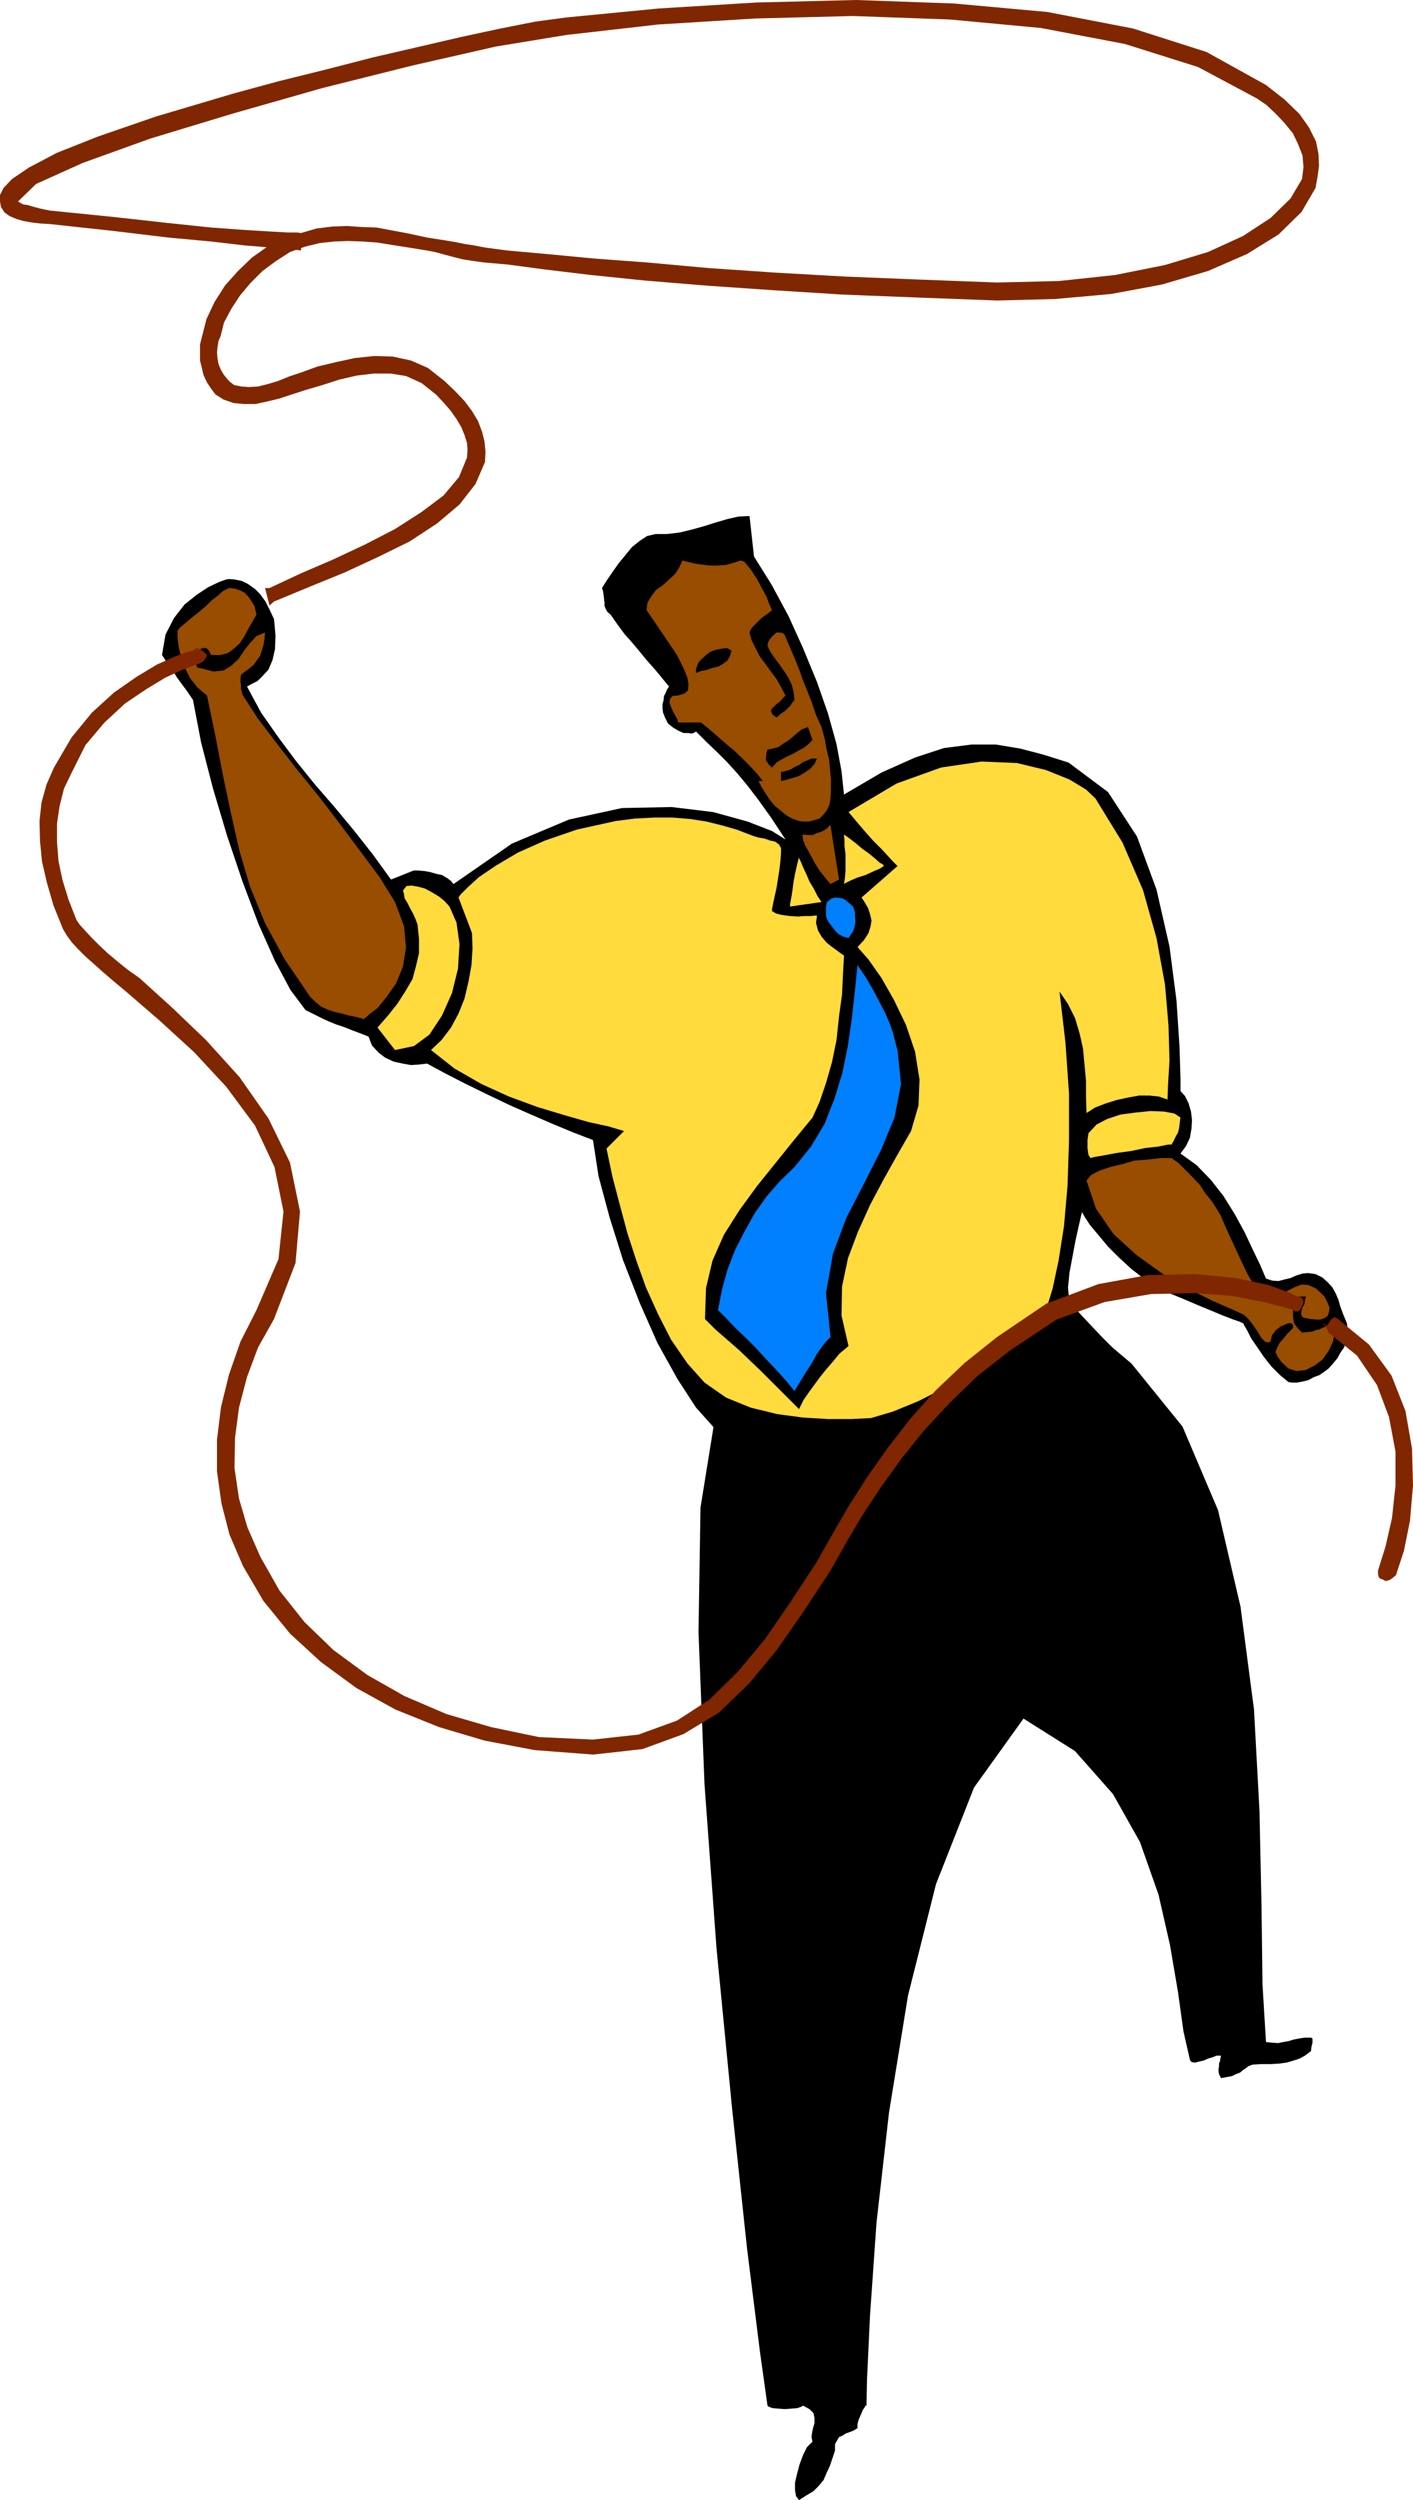
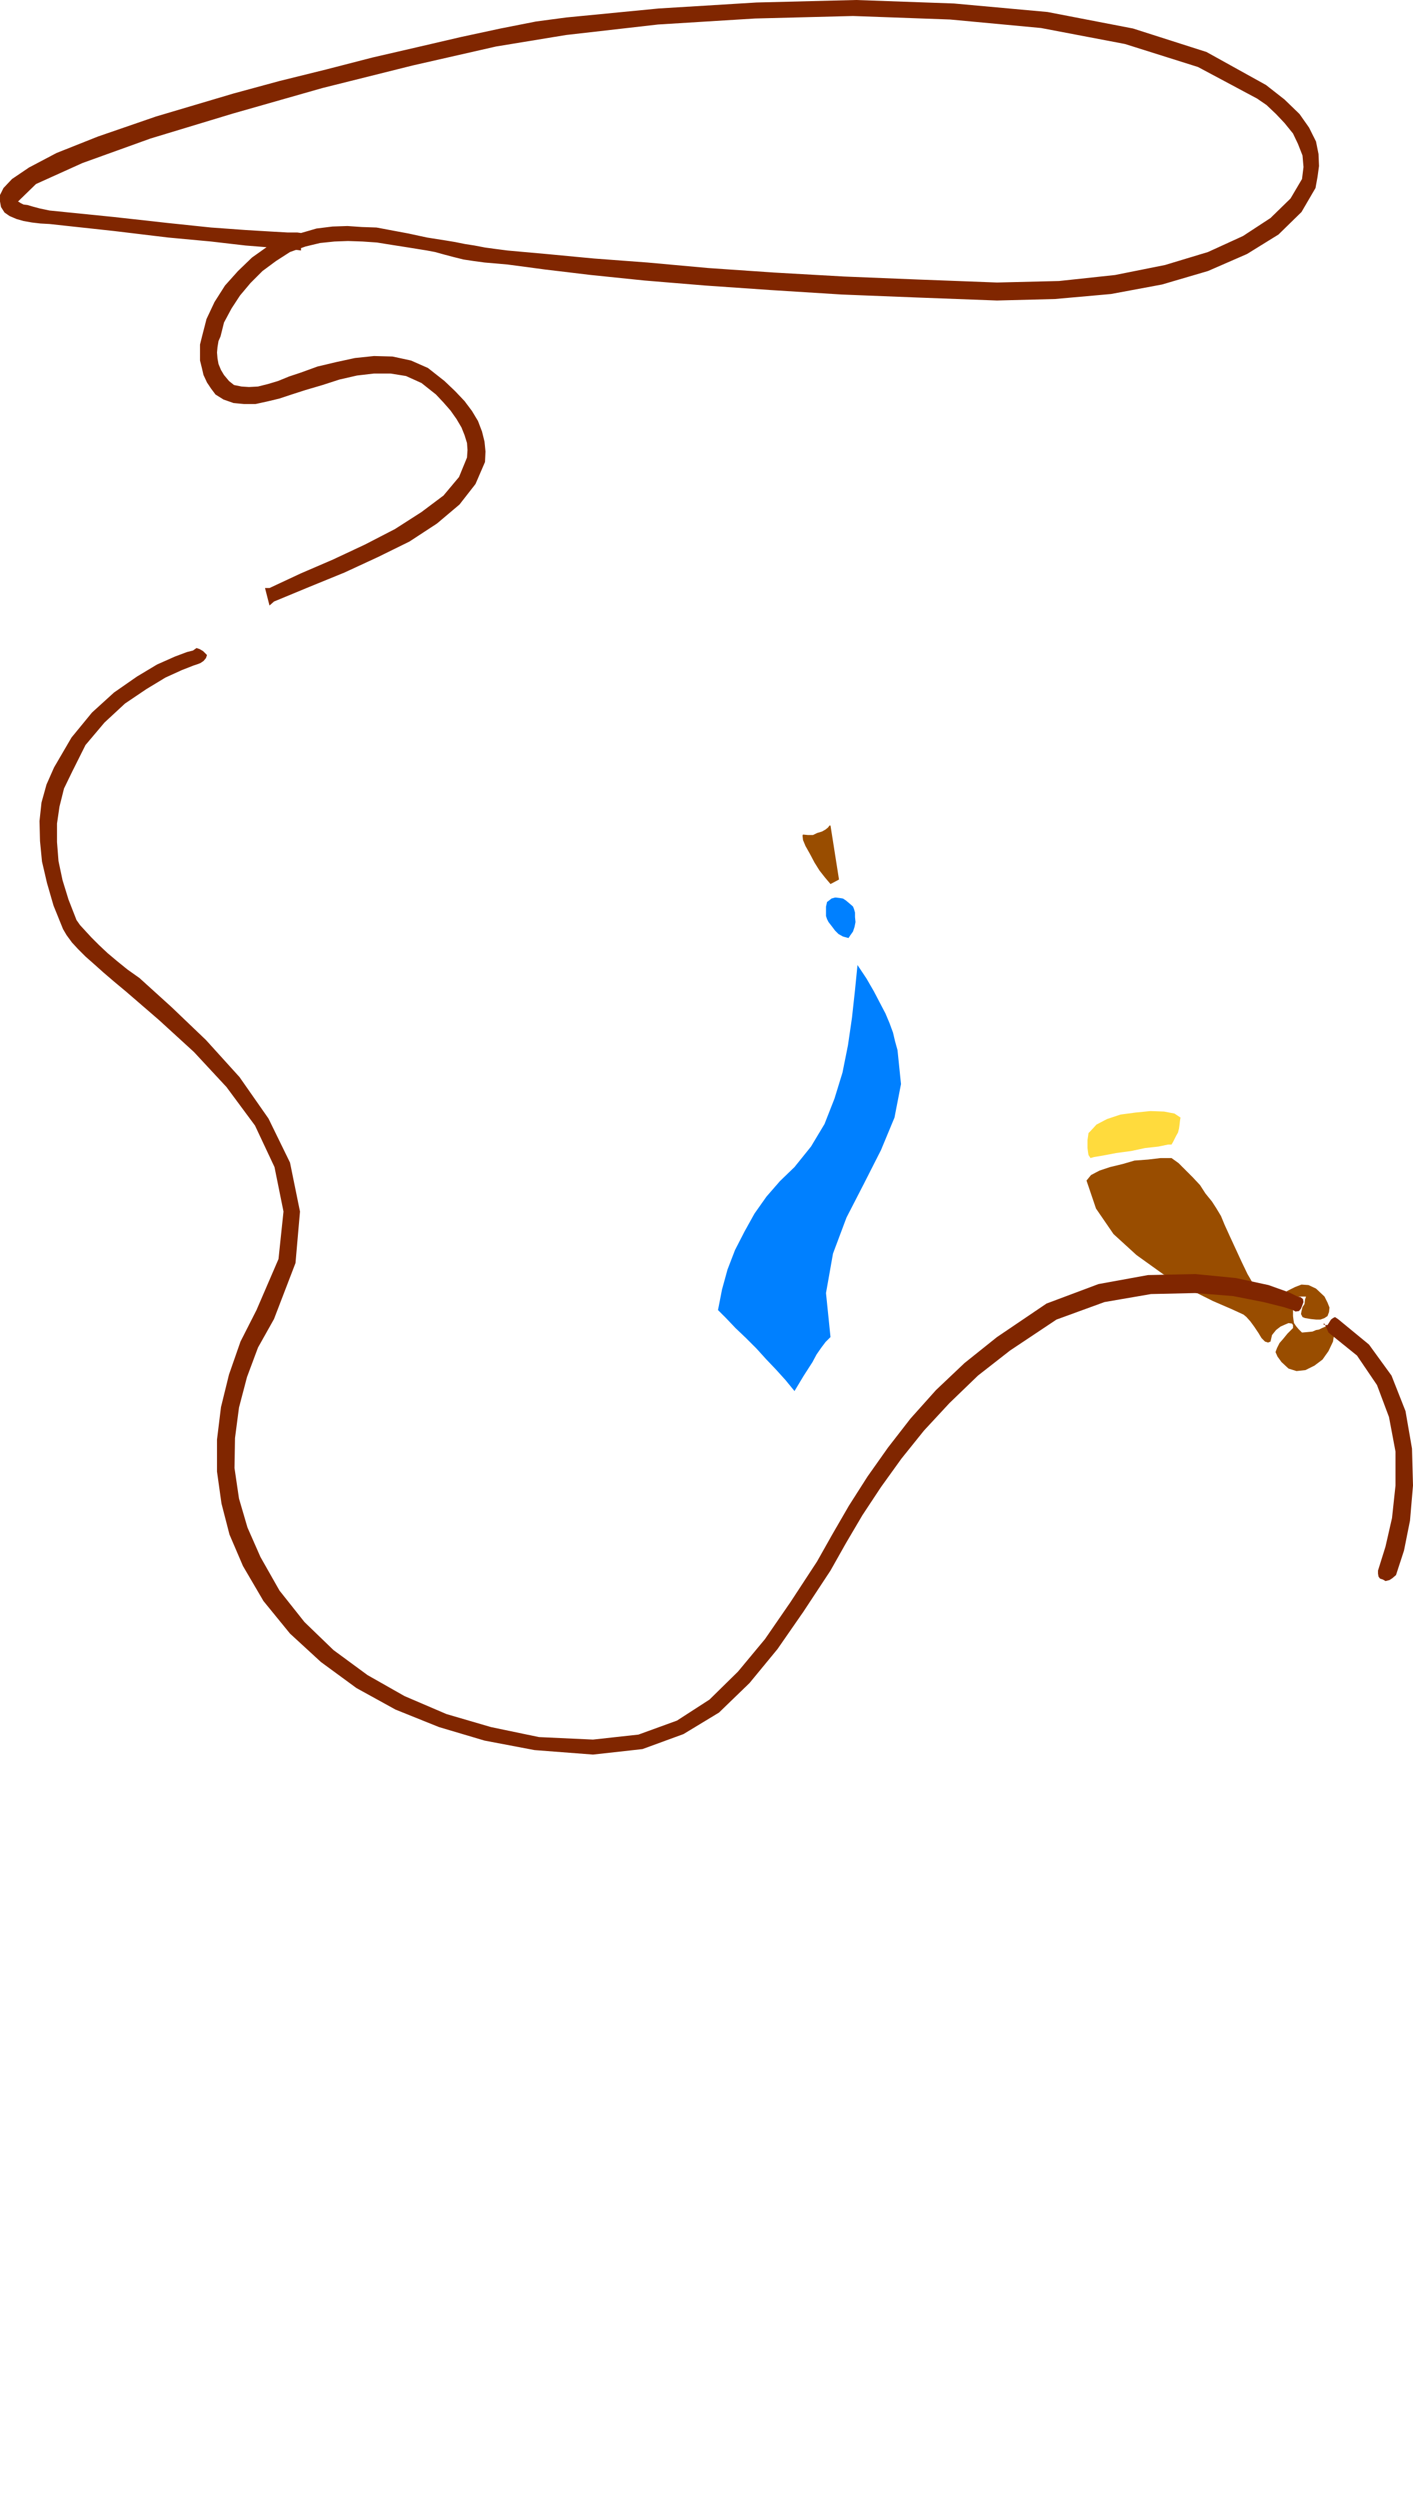
<svg xmlns="http://www.w3.org/2000/svg" height="480" viewBox="0 0 203.472 360" width="271.296">
-   <path style="fill:#000" d="m304.478 321.08 2.52 4.033 2.448 4.536 2.088 4.608 2.016 4.896 1.584 4.536 1.224 4.392.72 3.888.36 3.384 5.4-3.168 4.824-2.16 4.176-1.368 3.96-.504h3.528l3.456.576 3.312.864 3.672 1.152 5.688 4.248 4.176 6.408 2.808 7.632 1.872 8.208 1.008 7.776.432 6.624.144 4.68v1.728l.648.72.504 1.008.36 1.224.144 1.224-.072 1.224-.216 1.296-.576 1.224-.792 1.08 2.304 1.656 2.088 2.16 1.8 2.304 1.656 2.664 1.368 2.52 1.224 2.592 1.008 2.088.864 2.016.864.288.936.072.792-.216.936-.216.792-.36.936-.288.792-.072 1.08.144 1.008.504.792.72.648.72.504.936.36.864.288 1.008.432 1.152.504 1.224.072.864v.936l-.216.792-.288.864-.504.72-.432.792-.648.792-.648.72-.576.432-.72.504-.792.288-.792.432-.864.216-.792.144h-.72l-.504-.072-1.224-1.008-1.224-1.224-1.08-1.368-.936-1.368-.936-1.368-.576-1.152-.432-.72-.072-.216-.432-.216-1.008-.36-1.512-.576-1.728-.72-2.088-.864-2.016-.864-1.944-.792-1.584-.792-1.944-1.224-1.872-1.44-1.8-1.656-1.584-1.584-1.44-1.728-1.152-1.368-.792-1.224-.36-.648-.144.576-.36 1.584-.432 1.944-.432 2.304-.432 2.304-.216 2.16.144 1.584.576 1.08.216.144.576.72.936 1.008 1.224 1.296 1.296 1.368 1.368 1.368 1.44 1.224 1.368 1.152 7.344 9.072 5.112 12.024 3.24 13.896 1.944 14.832.792 14.616.288 13.608.144 11.376.504 8.28.792.072.936.072.72-.144.792-.144.72-.216.72-.144.864-.144h.936l.216.144v.576l-.144.576-.072.648-.864.648-.792.432-.864.288-1.008.288-1.08.144-1.224.072h-1.296l-1.296.072-.576.216-.36.288-.432.288-.432.36-.576.216-.576.288-.792.144-.792.144-.288-.576-.072-.432v-.36l.072-.288v-.432l.144-.36.072-.432.072-.36h-.648l-.504.216-.72.216-.648.288-.648.144-.576.144-.504-.072-.216-.288-.936-4.104-.792-5.688-1.152-6.768-1.656-7.272-2.664-7.56-3.888-6.912-5.472-6.192-7.416-4.68-7.128 9.936-5.472 13.896-4.032 16.056-2.736 16.848-1.8 15.84-.936 13.392-.432 9.216-.072 3.744h-.144l-.144.288-.216.288-.216.504-.216.504-.216.504-.144.576v.576l-.576.36-.576.216-.576.216-.432.288-.504.216-.288.504-.288.504v.936l-.36 1.08-.36 1.08-.504 1.08-.432 1.008-.72.864-.72.72-1.08.648-1.008.648-.432-.576-.144-.864v-1.08l.288-1.224.36-1.368.504-1.368.576-1.152.792-.792-.144-.648.072-.576.144-.72.216-.72v-.72l-.144-.72-.576-.576-.936-.504-.216.144-.576.216-.864.072-.936.072-1.008-.072-.792-.072-.576-.216-.144-.144-1.08-7.704-1.872-14.976-2.16-20.232-2.232-22.968-1.728-23.616-.864-21.888.288-17.928 1.872-11.592-2.52-2.808-2.664-4.104-2.88-5.184-2.52-5.688-2.448-6.264-1.944-6.192-1.584-5.904-.792-5.184-2.808-1.08-2.952-1.224-3.168-1.368-3.096-1.368-3.168-1.512-3.096-1.512-2.952-1.512-2.664-1.44-1.152.144-1.152.072-1.224-.216-1.296-.288-1.224-.576-.936-.72-.936-1.008-.504-1.296-1.296-.504-1.152-.432-1.08-.432-1.08-.36-1.08-.432-1.08-.504-1.152-.576-1.152-.576-2.16-2.88-2.232-4.176-2.376-5.328-2.304-6.12-2.232-6.624-2.016-6.768-1.728-6.696-1.152-6.048-.576-.864-.504-.72-.648-.864-.576-.792-.576-.936-.576-.792-.576-.864-.432-.648.504-2.952 1.224-2.376 1.512-1.944 1.8-1.44 1.656-1.08 1.512-.72 1.008-.36.432-.072.864.072 1.008.216.864.432 1.008.72.72.72.792 1.08.576 1.152.648 1.368.216 2.376-.072 1.944-.36 1.584-.576 1.368-.792.864-.792.792-.72.36-.792.432 2.016 3.744 2.52 3.6 2.52 3.384 2.736 3.384 2.808 3.24 2.808 3.384 2.664 3.384 2.664 3.672 3.24-1.296h.72l.864.072.792.144 1.008.288.72.144.72.432.504.36.432.504 8.424-5.832 8.208-3.456 7.632-1.656 7.128-.144 5.976.72 4.968 1.368 3.528 1.368 1.944 1.224-2.088-3.168-1.8-2.52-1.656-2.16-1.44-1.728-1.44-1.584-1.44-1.44-1.512-1.44-1.512-1.512-.216.144-.36.144-.576-.072h-.648l-.792-.36-.72-.432-.72-.576-.432-.864-.288-.72-.072-.648v-.576l.144-.504.072-.648.216-.432.216-.504.288-.432-1.008-1.224-1.008-1.224-1.152-1.296-1.008-1.224-1.08-1.296-1.152-1.296-1.008-1.368-1.008-1.44-.432-.36-.216-.36-.216-.504v-.504l-.072-.576-.072-.576-.072-.504-.144-.432.72-1.152.792-1.152.864-1.224.936-1.152 1.008-1.224 1.08-.864 1.08-.72 1.224-.288h1.656l1.8-.216 1.8-.432 1.8-.504 1.584-.504 1.728-.504 1.584-.36 1.584-.072z" transform="translate(-195.902 -240.945)" />
-   <path style="fill:#994d00" d="m307.07 328.785-.504.432-.504.36-.504.36-.432.432-.36.36-.36.36-.36.432-.216.504.288 1.08.576 1.152.576 1.152.864 1.152.72 1.008.864 1.152.648 1.152.648 1.224-.432.432-.36.432-.504.36-.36.36-.36.36-.072.36.216.432.576.432.576-.504.72-.504.36-.36.36-.36.216-.36.36-.432-.144-1.224-.288-1.08-.504-1.008-.576-.864-.648-.936-.648-.864-.648-.936-.432-.864.072-.504.288-.504.36-.432.576-.504h.432l.432.072.288.216.144.36.648 1.512.648 1.512.648 1.584.576 1.656.648 1.584.648 1.656.576 1.728.792 1.728.216.792.288 1.08.216 1.296.36 1.44.144 1.44.144 1.512v1.368l-.072 1.368-.144.864-.36.792-.504.648-.576.576-.72.216-.792.216h-.792l-.648-.072-1.008-.36-.864-.504-.792-.648-.792-.648-.792-.936-.504-.792-.648-1.008-.432-.864h.648l-1.008-1.224-1.08-1.152-1.08-1.08-1.08-1.008-1.296-1.08-1.152-1.008-1.152-1.008-1.08-.864h-3.312l-.072-.432-.288-.504-.36-.648-.288-.648-.216-.648.072-.504.36-.432.792-.072.936-.288.504-.432.072-.864-.144-.936-.432-1.08-.504-1.08-.504-1.008-.504-.792-3.96-5.832.144-1.08.576-.936.648-.864 1.008-.72.792-.72.936-.864.576-.864.504-1.08.792.216.936.216 1.008.144 1.152.144h1.152l1.152-.072 1.08-.288 1.08-.36.504.144.576.648.648.864.72 1.152.648 1.224.648 1.152.36 1.008zm-74.232.648-.576 1.008-.576 1.008-.576 1.08-.648 1.008-.864.792-.864.648-1.08.288h-1.368l-.216-.504-.288-.36-.216-.144h-.504l-.288.144-.144.36-.216.504-.072.432-.072.36-.072.288v.504l.144.216.216.072.432.072 1.656.432 1.44-.144 1.152-.72 1.008-.936.864-1.296.864-1.08.864-.936 1.224-.504-.072.864-.144.936-.216.72-.288.864-.432.576-.504.72-.72.576-.792.576-.288.288-.072.432v.576l.072.504v.504l.144.504.072.288.072.144 2.088 3.24 2.736 3.6 2.952 3.816 3.168 3.888 3.024 3.96 2.952 3.96 2.736 3.672 2.232 3.6 1.296 3.456.288 3.096-.432 2.736-1.008 2.448-1.368 1.944-1.296 1.584-1.224.936-.72.648-1.08-.288-1.08-.216-1.008-.288-1.008-.216-1.08-.36-.936-.432-.864-.72-.72-.72-3.672-5.4-2.808-5.184-2.16-5.256-1.512-5.112-1.224-5.4-1.152-5.472-1.08-5.616-1.224-5.904-1.368-1.152-1.08-1.368-.792-1.584-.504-1.512-.36-1.512-.144-1.224v-.936l.288-.432.936-.792.936-.792 1.008-.792.936-.792.792-.792.936-.72.72-.648.864-.432.792.072.864.288.648.36.576.648.432.648.36.576.144.648z" transform="translate(-195.902 -240.945)" />
-   <path style="fill:#000" d="m301.238 334.617-.216.792-.36.648-.576.432-.72.432-.936.216-.792.288-.792.144-.72.288v-.504l.144-.504.216-.504.36-.432.432-.36.36-.36.504-.36.504-.216.504-.144.792-.144.648-.072zm11.664 12.888-.648.648-.648.504-.72.36-.72.432-.792.36-.792.432-.792.432-.72.792-.432-.36-.216-.36-.216-.288v-.36l.072-.792.144-.432.792-.144.792-.216.576-.432.72-.432.648-.504.576-.504.792-.648.936-.36zm.648 2.664-.36.792-.648.72-.864.576-.72.432-.936.288-.72.216-.576.144-.36.072v-1.296l.648-.144.72-.216.576-.36.648-.288.576-.432.576-.216.648-.288z" transform="translate(-195.902 -240.945)" />
-   <path style="fill:#ffdb3d" d="m353.654 355.929 3.888 6.336 2.952 6.84 1.944 6.912 1.224 6.696.504 5.904.144 5.04-.216 3.6-.072 2.016-1.224-.432-1.368-.144h-1.512l-1.584.288-1.656.36-1.584.504-1.512.576-1.224.792-.072-2.304v-2.304l-.216-2.376-.216-2.304-.504-2.232-.648-2.16-1.008-2.016-1.224-1.8.864 7.416.504 7.272v6.84l-.216 6.48-.504 5.76-.792 5.04-.864 4.032-.936 3.024-1.368 1.872-2.376 2.304-3.168 2.304-3.528 2.52-3.96 2.088-3.96 2.016-3.672 1.512-3.168.936-2.88.144h-3.24l-3.672-.216-3.744-.504-3.816-.936-3.528-1.44-3.096-2.16-2.448-2.736-2.376-3.456-1.872-3.672-1.728-3.816-1.368-3.816-1.296-3.96-1.08-4.032-1.08-4.104-.864-4.104 2.52-2.52-2.16-.648-2.952-.648-3.528-1.008-3.816-1.152-4.104-1.512-3.96-1.8-3.888-2.232-3.384-2.664 1.512-1.44 1.368-1.8 1.08-2.016.864-2.16.576-2.448.432-2.376.144-2.376-.072-2.232-1.944-5.112.288-.432 1.008-1.008 1.656-1.512 2.448-1.656 3.168-1.872 3.888-1.728 4.608-1.584 5.544-1.224 2.808-.36 2.808-.144h2.592l2.592.216 2.304.36 2.304.576 2.016.576 1.872.72.576.216.72.216.864.144.792.288.72.144.576.432.288.504v.648l-.072 1.08-.144 1.296-.216 1.368-.216 1.368-.288 1.296-.216 1.008-.144.72v.288l.576.36.936.216 1.08.144 1.152.072.936-.072h.936l.576-.072h.288l-.144 1.08.288 1.08.504.864.72.864.72.576.792.576.576.432.432.288-.144 2.592-.144 3.024-.432 3.168-.36 3.384-.648 3.168-.864 3.024-.936 2.736-1.008 2.232-2.664 3.24-2.664 3.312-2.664 3.312-2.52 3.456-2.232 3.528-1.656 3.744-.936 3.96-.144 4.464 1.512 1.512 1.656 1.44 1.656 1.44 1.656 1.584 1.584 1.512 1.728 1.728 1.8 1.8 1.944 1.944.648-1.296.792-1.152.792-1.08.792-1.08.864-1.08.936-1.08 1.008-1.224 1.296-1.08-1.008-4.392.072-4.176.864-4.104 1.44-3.816 1.728-3.816 1.944-3.672 2.016-3.6 1.944-3.384 1.08-3.672.144-3.744-.648-4.032-1.296-3.816-1.728-3.6-1.8-3.168-1.872-2.664-1.584-1.8.936-1.008.648-1.008.288-.936.144-.864-.216-.936-.288-.864-.504-.864-.432-.648 5.184-4.536-.216-.216-.432-.432-.792-.864-.864-.936-1.224-1.224-1.152-1.296-1.224-1.44-1.152-1.368 6.912-4.104 6.408-2.304 5.832-.864 5.112.216 4.176 1.008 3.384 1.368 2.376 1.44z" transform="translate(-195.902 -240.945)" />
  <path style="fill:#994d00" d="m316.718 367.593-1.224.648-.792-.936-.792-1.008-.72-1.152-.648-1.224-.648-1.152-.36-.864-.072-.648.072-.144.72.072h.72l.576-.288.72-.216.504-.288.36-.288.216-.288h.144z" transform="translate(-195.902 -240.945)" />
-   <path style="fill:#ffdb3d" d="m323.198 365.649-.144.072-.432.288-1.008.432-1.08.504-1.152.36-1.008.432-.72.36-.216.144.144-.936.072-1.008v-2.376l-.144-1.152v-.864l-.072-.648v-.144l.72.504.936.72.936.792 1.008.72.792.648.72.648.504.288zm-9 5.184-4.536.648v-.216l.072-.504.144-.72.144-.936.144-1.152.216-1.152.288-1.296.288-1.152v.144l.288.576.288.72.504 1.08.432 1.008.648 1.08.504 1.008zm-53.568.647 1.008 2.305.432 3.096-.216 3.528-.864 3.528-1.44 3.24-1.8 2.736-2.232 1.656-2.736.576-2.52-3.24 1.512-1.728 1.368-1.728 1.152-1.8 1.008-1.728.504-1.872.432-1.872v-2.016l-.216-2.088-.288-.792-.36-.792-.432-.792-.36-.72-.432-.72-.072-.576-.144-.504.216-.288.288-.36.72-.072.864.144 1.08.288.936.504 1.08.648.792.648z" transform="translate(-195.902 -240.945)" />
  <path style="fill:#0080ff" d="M316.142 370.185h.144l.576.072.432.072.432.288.432.36.576.504.144.36.144.504v.648l.072.72-.144.72-.216.648-.36.504-.288.432-.792-.216-.648-.36-.504-.504-.432-.576-.504-.648-.216-.432-.144-.432v-1.369l.072-.288.072-.36.288-.216.36-.288zm9 21.96.504 4.896-.936 4.824-1.944 4.68-2.448 4.824-2.52 4.896-1.944 5.184-1.008 5.688.648 6.336-.72.72-.648.864-.648.936-.576 1.08-.648 1.008-.648 1.008-.648 1.08-.648 1.08-1.296-1.584-1.368-1.512-1.44-1.512-1.368-1.512-1.512-1.512-1.512-1.44-1.368-1.44-1.152-1.152.576-2.952.792-2.88 1.08-2.808 1.368-2.664 1.44-2.592 1.728-2.448 1.944-2.232 2.088-2.016 2.376-2.952 1.944-3.24 1.44-3.672 1.152-3.744.792-3.96.576-3.96.432-3.96.36-3.6 1.296 1.944 1.08 1.872.864 1.656.792 1.512.576 1.368.504 1.368.288 1.224z" transform="translate(-195.902 -240.945)" />
  <path style="fill:#ffdb3d" d="m365.894 401.865-.072.432-.072.648-.072.504-.144.576-.288.504-.216.432-.216.432-.216.36h-.504l-1.368.288-1.944.216-2.016.432-2.16.288-1.872.36-1.296.216-.504.144-.288-.432-.072-.432-.072-.576v-1.152l.072-.504.072-.504.288-.288.864-.936 1.512-.792 1.944-.648 2.16-.288 2.16-.216 1.944.072 1.512.288z" transform="translate(-195.902 -240.945)" />
  <path style="fill:#994d00" d="m364.598 407.697 1.008.72 1.008 1.008 1.008 1.008 1.08 1.152.792 1.224.936 1.152.648 1.008.648 1.08.504 1.224.72 1.584.864 1.872.864 1.872.864 1.8 1.008 1.728.792 1.296.864.864 1.08-.432 1.152-.504.936-.576 1.008-.504.936-.36 1.008.072 1.08.504 1.224 1.152.432.864.288.72-.072.648-.216.576-.432.288-.576.216h-.648l-.72-.072-.864-.144-.36-.144-.216-.432.072-.432.144-.576.288-.432.072-.648.144-.432h-1.008l-.144.072-.432.144-.288.432v2.16l.072.576.072.432.288.432.36.432.504.504.792-.072.72-.072.504-.216.432-.072.432-.216.504-.216.432-.216.72-.216.144 1.224-.216 1.368-.648 1.368-.864 1.224-1.152.864-1.296.648-1.296.144-1.152-.36-1.008-.936-.576-.792-.288-.648.216-.576.36-.72.504-.576.648-.792.792-.792v-.432l-.144-.216-.504-.072-.504.216-.648.288-.648.504-.576.72-.216.936-.36.144-.432-.144-.504-.504-.432-.72-.576-.864-.576-.792-.576-.648-.432-.36-1.728-.792-2.664-1.152-3.456-1.728-3.744-2.16-3.816-2.736-3.312-3.024-2.52-3.672-1.368-4.032.648-.792 1.224-.648 1.512-.504 1.8-.432 1.728-.504 1.944-.144 1.8-.216z" transform="translate(-195.902 -240.945)" />
  <path style="fill:#802600" d="m234.71 328.137.648-.576 5.04-2.088 5.112-2.088 4.824-2.232 4.536-2.232 3.96-2.592 3.24-2.736 2.304-2.952 1.368-3.168.072-1.512-.144-1.44-.36-1.44-.576-1.512-.864-1.44-1.08-1.44-1.368-1.44-1.512-1.44-2.376-1.872-2.448-1.08-2.664-.576-2.664-.072-2.736.288-2.664.576-2.736.648-2.376.864-1.728.576-1.584.648-1.44.432-1.44.36-1.296.072-1.08-.072-1.08-.216-.72-.576-.72-.864-.432-.72-.36-.864-.144-.792-.072-.864.072-.792.144-.864.288-.648.504-2.016 1.08-2.016 1.224-1.872 1.512-1.8 1.728-1.728 1.944-1.44 2.016-1.296 2.232-.792 2.088-.504 2.088-.216 1.944-.072 2.088.072 2.088.144 2.232.36 2.304.36 2.664.432 1.152.216 1.296.36 1.368.36 1.44.36 1.44.216 1.584.216 1.656.144 1.656.144 5.4.72 6.624.792 7.704.792 8.712.72 9.36.648 10.296.648 10.872.432 11.52.432 8.352-.216 8.064-.72 7.344-1.368 6.624-1.944 5.616-2.448 4.536-2.808 3.312-3.24 2.016-3.456.288-1.584.216-1.584-.072-1.728-.36-1.8-1.008-2.016-1.368-1.944-2.16-2.088-2.664-2.088-8.568-4.752-10.584-3.384-12.312-2.376-13.464-1.224-14.112-.504-14.328.36-14.112.864-13.32 1.296-4.32.576-5.112 1.008-5.688 1.224-6.192 1.44-6.552 1.512-6.696 1.728-6.696 1.656-6.624 1.8-11.16 3.312-8.352 2.88-5.976 2.376-3.96 2.088-2.448 1.656-1.224 1.296-.504 1.008v.936l.144.792.504.792.72.504 1.008.432 1.008.288 1.224.216 1.224.144 1.296.072 9.288 1.008 7.776.936 6.192.576 4.968.576 3.6.288 2.52.288 1.368.072.504.072v-2.52l-.504-.072h-1.368l-2.52-.144-3.6-.216-4.968-.36-6.192-.648-7.776-.864-9.288-.936-1.368-.288-1.08-.288-.72-.216-.576-.072-.432-.216-.216-.144-.144-.072 2.592-2.52 6.696-3.024 9.792-3.528 11.88-3.6 12.888-3.672 12.96-3.24 12.024-2.736 10.08-1.656 13.248-1.512 13.968-.864 14.112-.36 13.968.504 13.104 1.224 12.096 2.304 10.512 3.312 8.496 4.536 1.368.936 1.368 1.296 1.224 1.296 1.224 1.512.72 1.512.648 1.656.144 1.656-.216 1.728-1.656 2.808-2.88 2.808-3.96 2.592-5.04 2.304-6.192 1.872-7.2 1.44-8.064.864-8.928.216-11.376-.432-10.656-.432-10.152-.576-9.432-.648-8.712-.792-7.704-.576-6.84-.648-5.616-.504-1.656-.216-1.584-.216-1.512-.288-1.368-.216-1.44-.288-1.296-.216-1.368-.216-1.368-.216-2.664-.576-2.304-.432-2.304-.432-2.088-.072-2.088-.144-2.16.072-2.304.288-2.232.648-2.52.72-2.304 1.224-2.232 1.584-2.016 1.944-1.872 2.088-1.512 2.376-1.152 2.448-.648 2.52-.288 1.152v2.304l.288 1.152.216.936.504 1.08.576.864.648.864 1.152.72 1.44.504 1.512.144h1.656l1.656-.36 1.8-.432 1.728-.576 2.016-.648 2.448-.72 2.448-.792 2.52-.576 2.448-.288h2.376l2.232.36 2.232 1.008 2.088 1.656 1.08 1.152 1.008 1.152.864 1.224.72 1.224.432 1.08.36 1.152.072 1.008-.072 1.08-1.152 2.808-2.232 2.664-3.168 2.376-3.816 2.448-4.32 2.232-4.608 2.16-4.68 2.016-4.464 2.088h-.648zm-11.016 6.48-.864.216-1.728.648-2.592 1.152-2.88 1.728-3.312 2.304-3.168 2.88-2.952 3.6-2.52 4.32-1.08 2.448-.72 2.592-.288 2.664.072 2.88.288 2.952.72 3.096.936 3.24 1.368 3.384.504.864.792 1.08.864.936 1.08 1.08 1.224 1.08 1.368 1.224 1.512 1.296 1.728 1.44 4.752 4.104 5.04 4.608 4.68 5.04 4.104 5.544 2.808 5.976 1.296 6.408-.72 6.84-3.168 7.344-2.304 4.536-1.656 4.752-1.152 4.68-.576 4.68v4.608l.648 4.608 1.152 4.464 1.944 4.536 2.952 5.04 3.816 4.68 4.464 4.104 5.112 3.744 5.616 3.096 6.264 2.52 6.552 1.944 7.2 1.368 8.424.648 7.128-.792 5.904-2.16 5.112-3.096 4.392-4.248 4.032-4.896 3.744-5.4 3.888-5.904 2.232-3.96 2.376-4.032 2.664-4.032 2.952-4.104 3.24-4.032 3.672-3.96 4.104-3.96 4.608-3.6 6.696-4.464 6.912-2.52 6.696-1.152 6.336-.144 5.472.432 4.392.864 2.88.72 1.368.432.36.216.504-.072.288-.36.144-.36.216-.576-.072-.432-.36-.288-.432-.072-1.152-.576-3.024-1.08-4.68-1.008-5.832-.576-6.84.144-7.128 1.296-7.488 2.808-7.128 4.824-4.68 3.744-4.104 3.888-3.672 4.104-3.24 4.176-2.952 4.176-2.664 4.176-2.376 4.104-2.232 3.96-3.816 5.832-3.672 5.328-3.888 4.68-4.104 4.032-4.68 3.024-5.544 2.016-6.552.72-7.776-.36-6.912-1.44-6.408-1.872-6.048-2.592-5.328-3.024-4.896-3.6-4.176-4.032-3.6-4.536-2.736-4.824-1.872-4.248-1.224-4.176-.648-4.392.072-4.32.576-4.392 1.152-4.392 1.584-4.248 2.304-4.104 3.096-8.064.648-7.416-1.44-7.056-3.096-6.336-4.176-5.976-4.824-5.328-4.968-4.752-4.608-4.176-1.728-1.224-1.512-1.224-1.368-1.152-1.224-1.152-1.08-1.08-.864-.936-.792-.864-.504-.72-1.152-2.952-.864-2.808-.576-2.736-.216-2.736v-2.664l.36-2.448.648-2.592 1.152-2.376 1.944-3.888 2.736-3.24 2.952-2.736 3.096-2.088 2.736-1.656 2.376-1.08 1.656-.648.648-.216.36-.144.432-.288.36-.432.144-.432-.576-.576-.504-.288-.432-.144zm163.512 98.208 4.104 3.312 2.88 4.248 1.728 4.608.936 4.968v4.896l-.504 4.68-.936 4.104-1.08 3.456v.432l.072.432.216.288.432.144.36.216.576-.144.432-.288.504-.432 1.152-3.528.864-4.32.432-5.04-.144-5.328-.936-5.4-2.016-5.112-3.24-4.464-4.464-3.672-.432-.288-.288.144-.288.216-.36.576-.144.216h-.36l-.288-.144.216-.072z" transform="translate(-195.902 -240.945)" />
</svg>